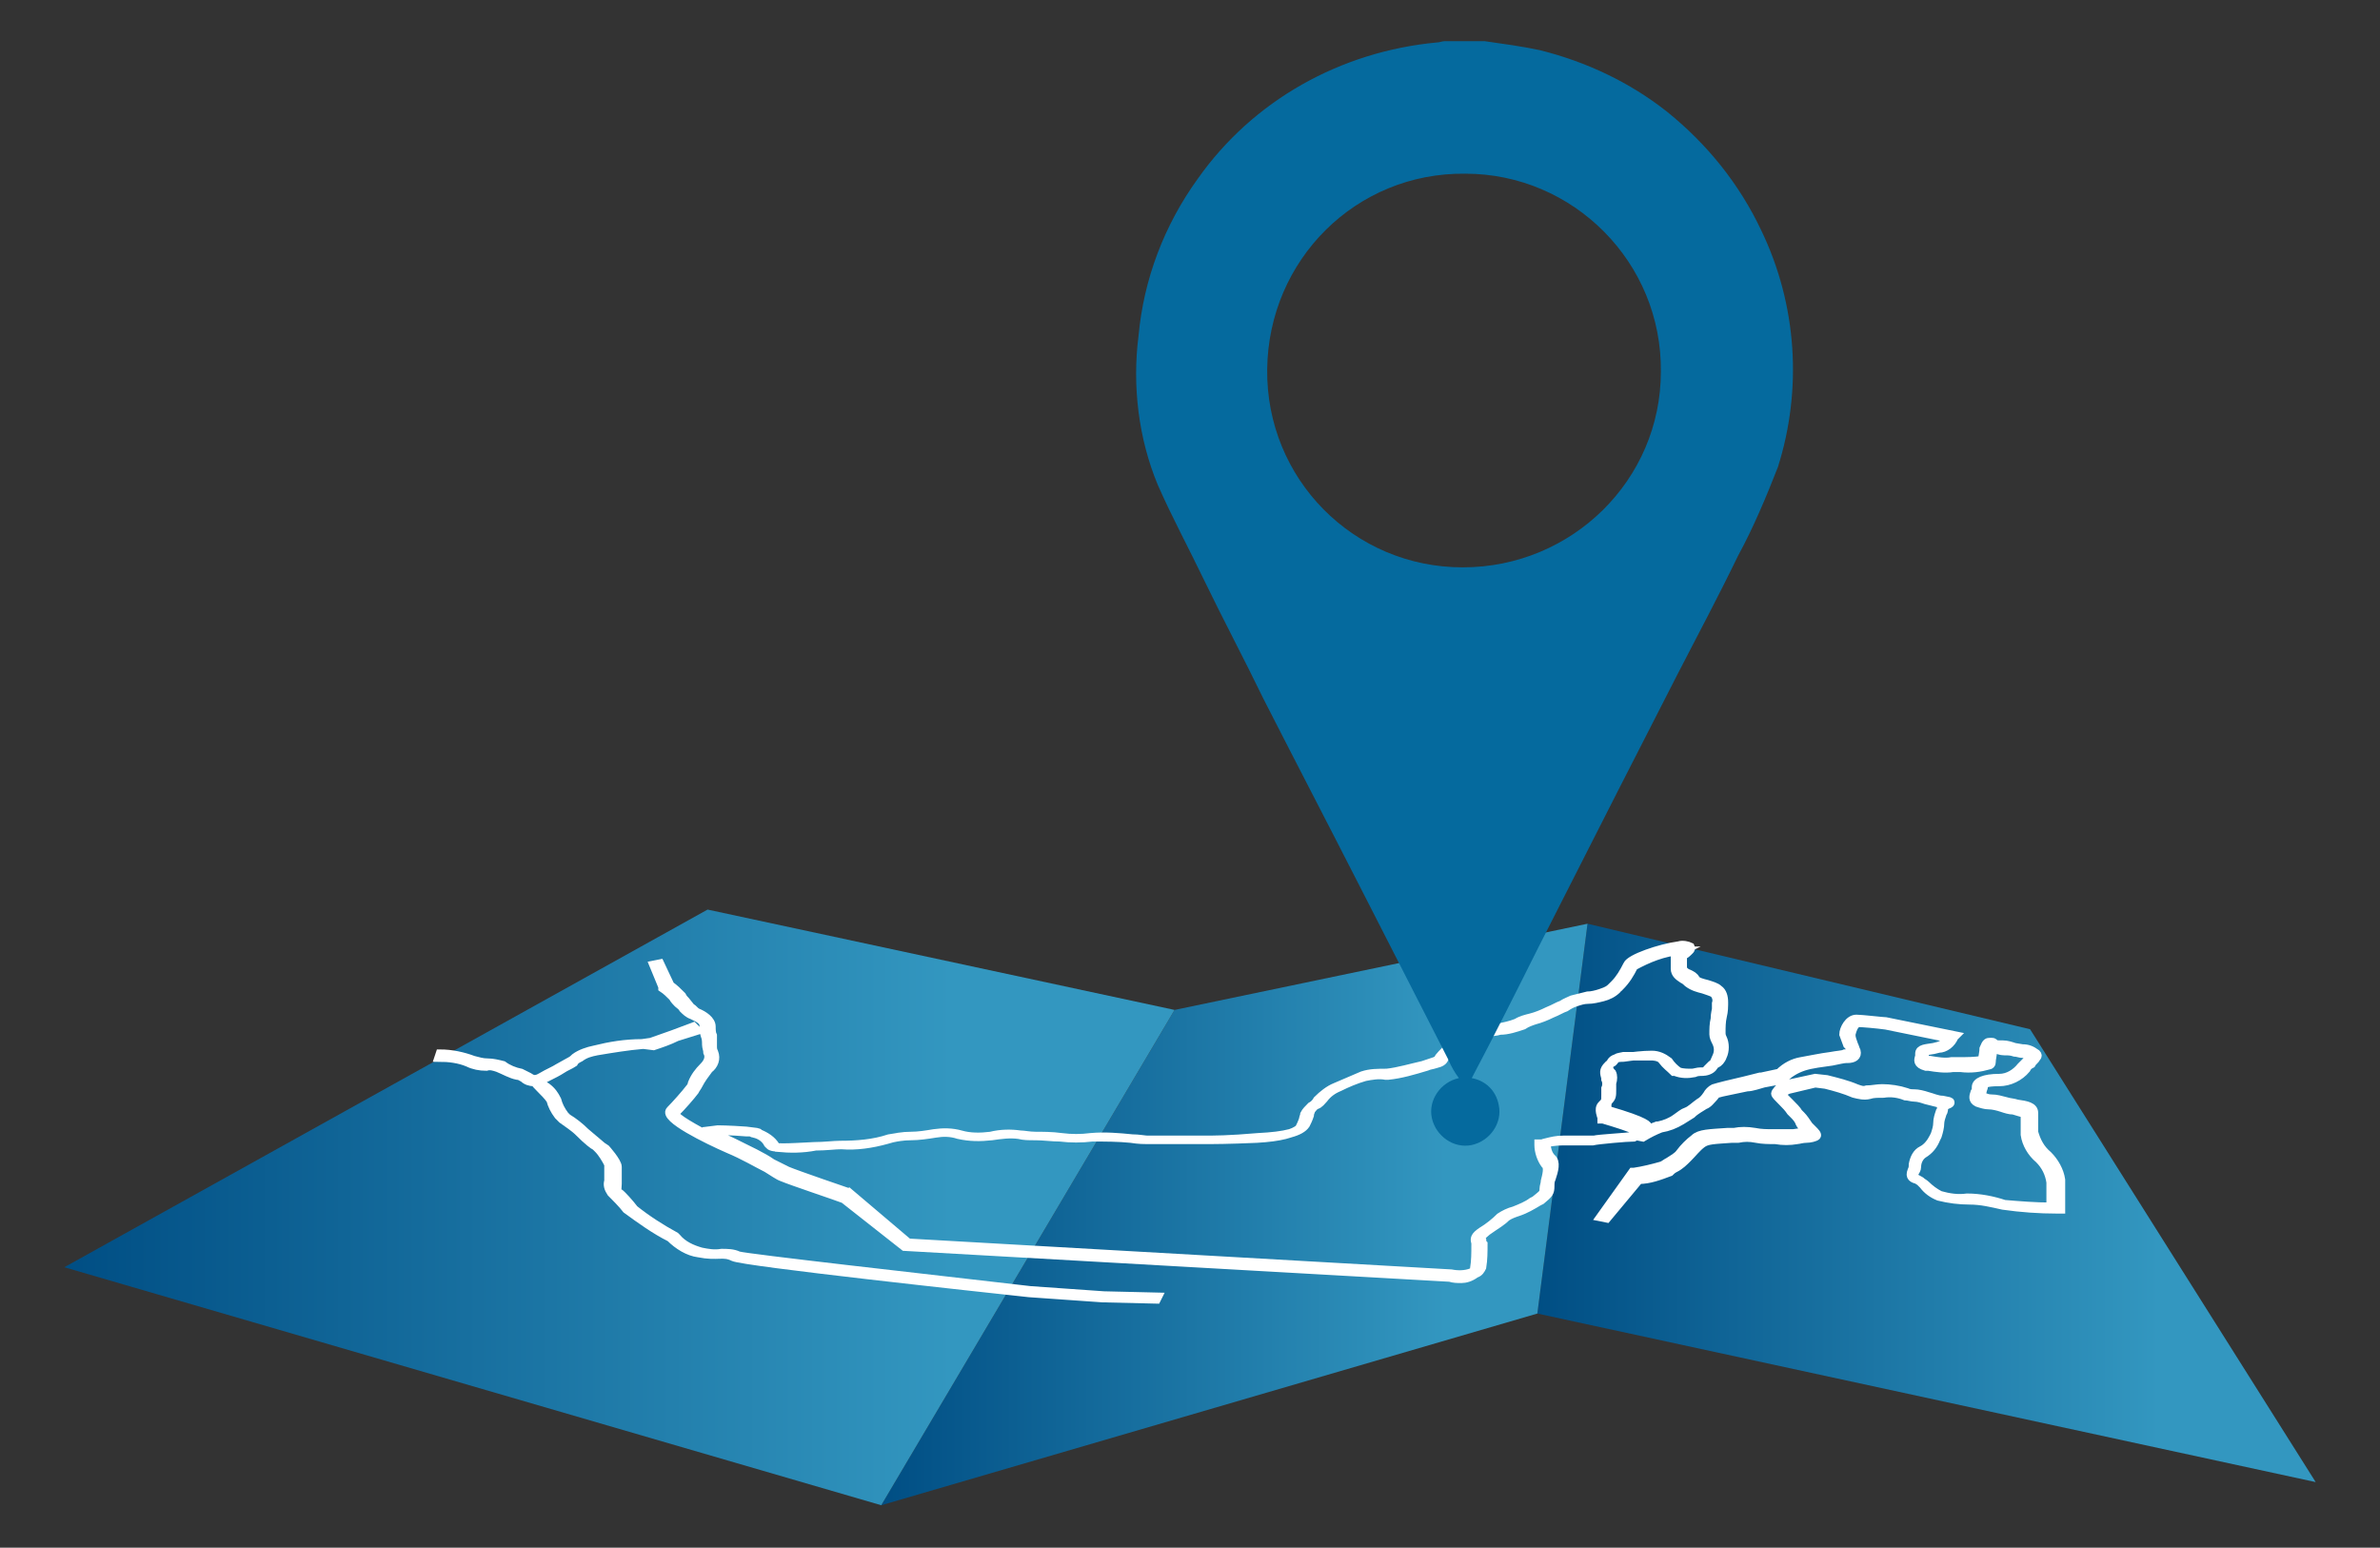
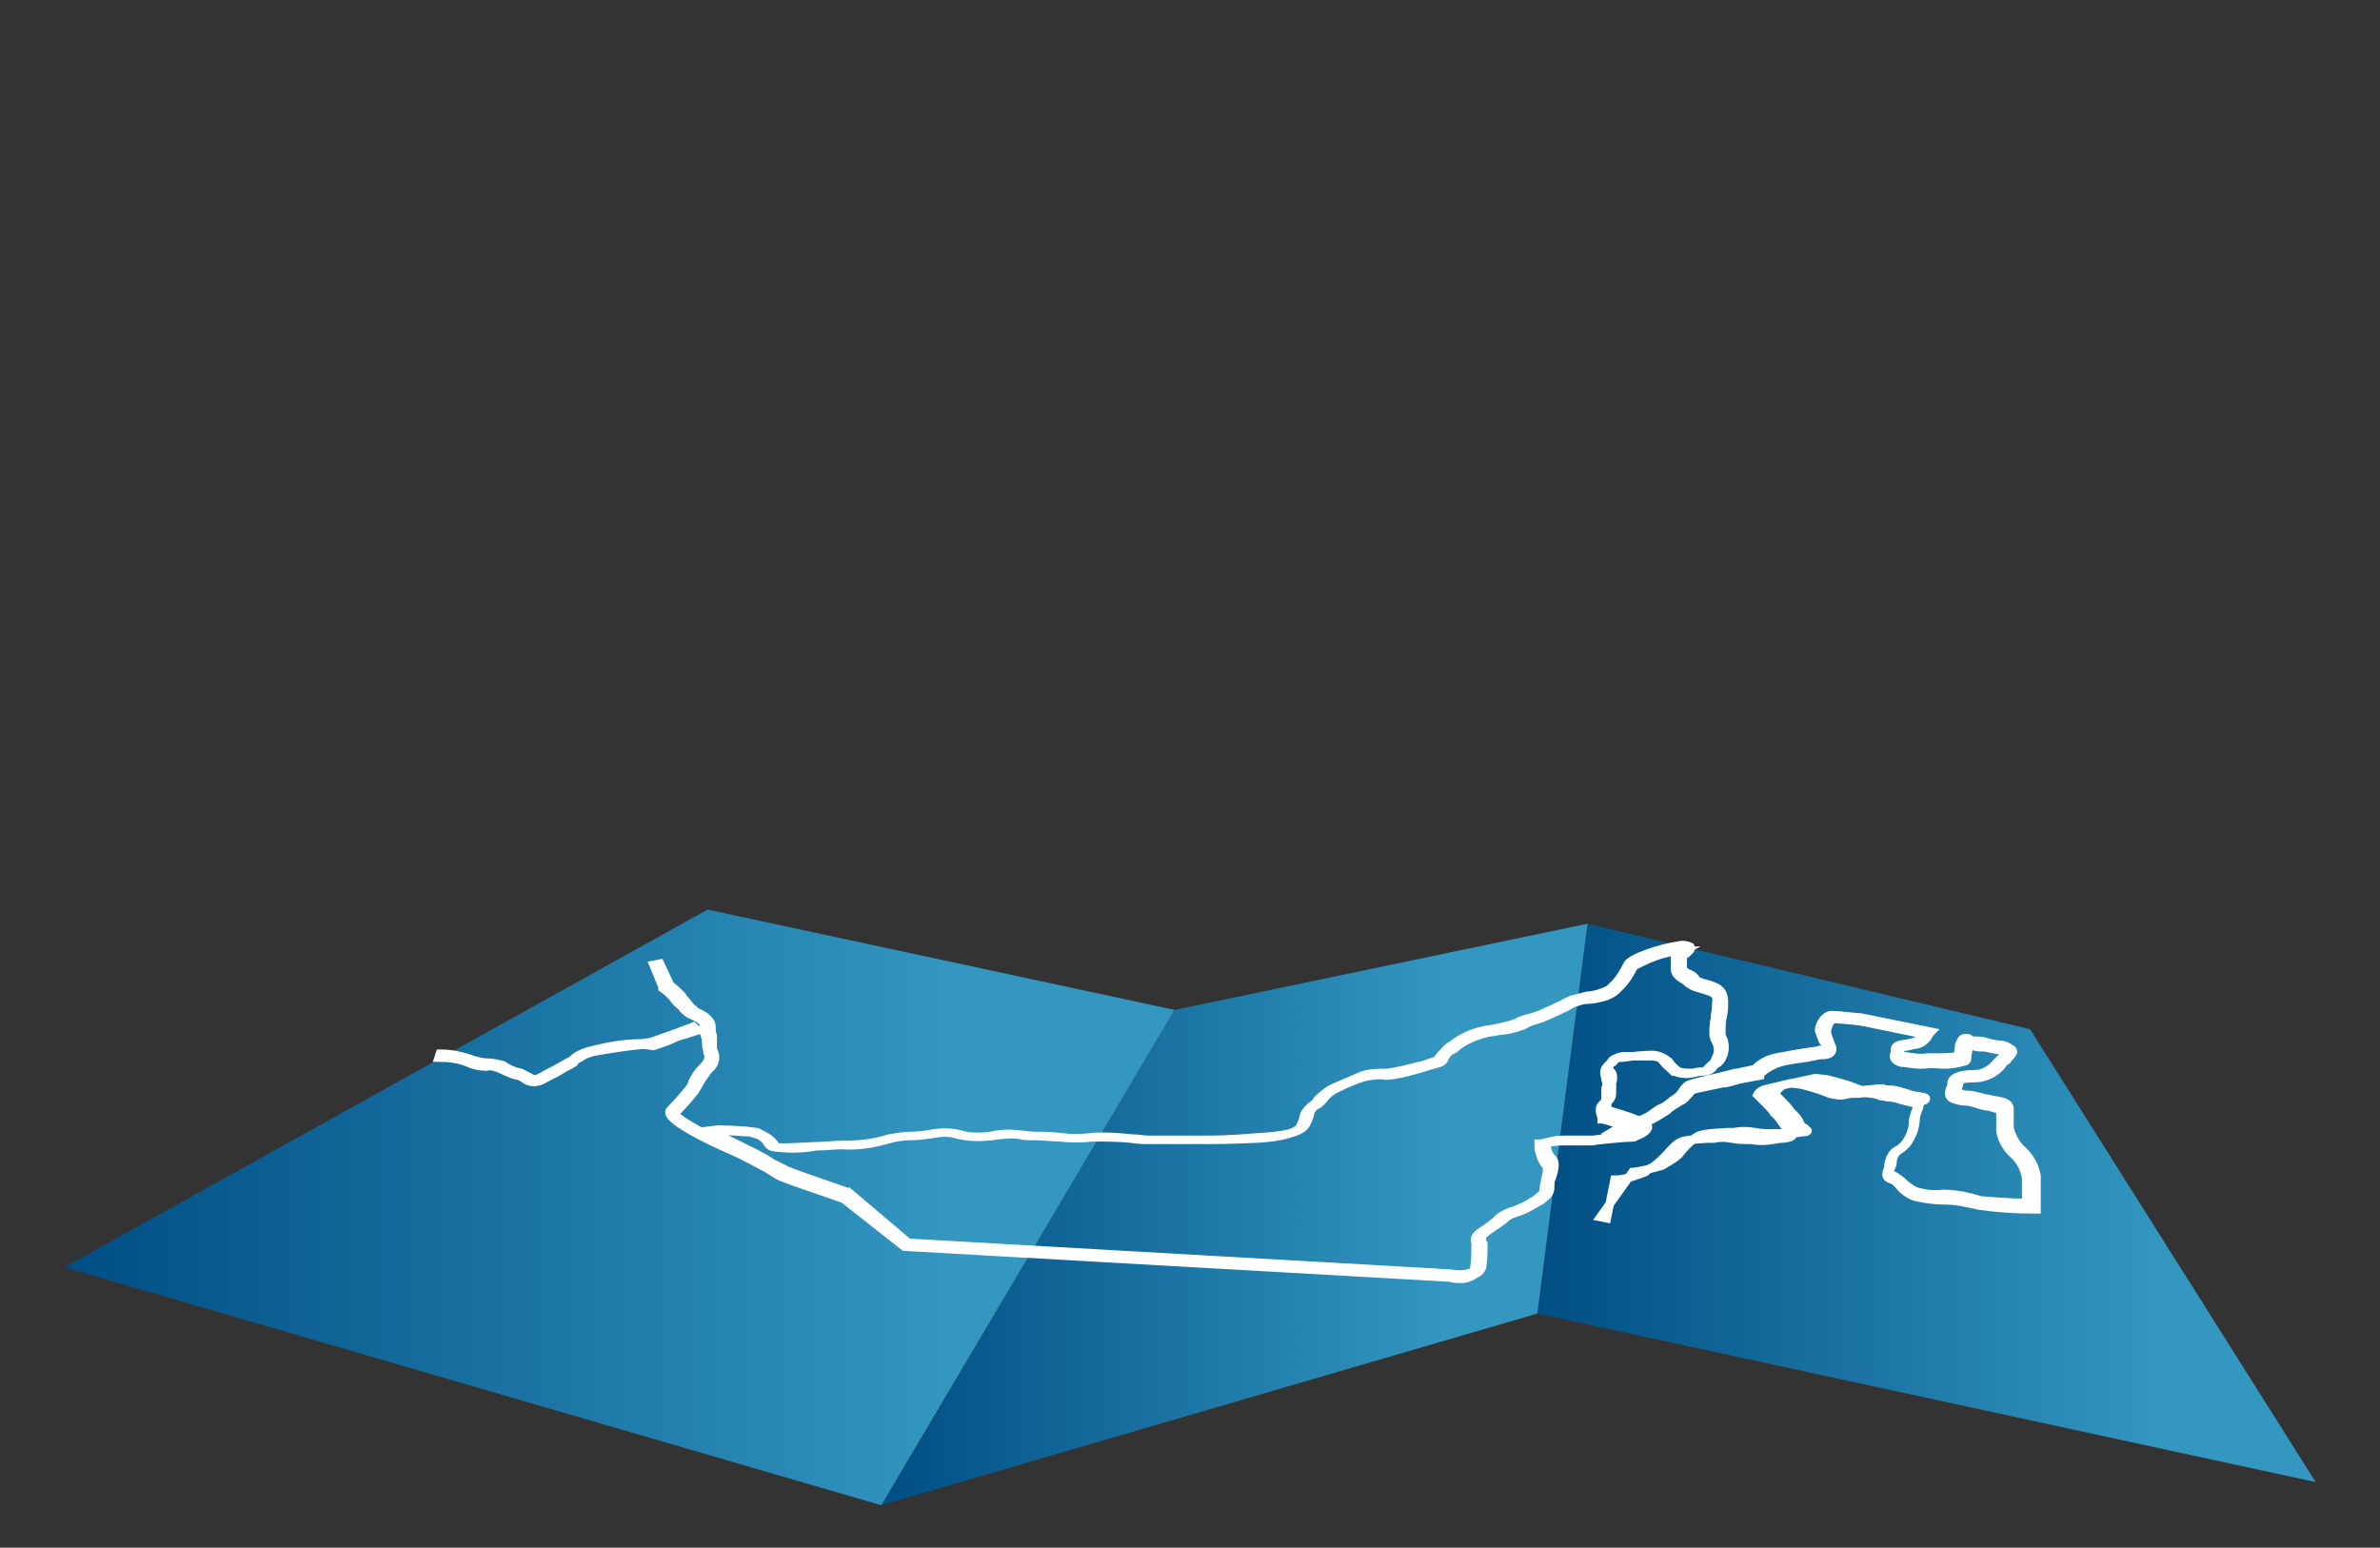
<svg xmlns="http://www.w3.org/2000/svg" version="1.1" id="Layer_1" x="0px" y="0px" viewBox="0 0 185 120.3" style="enable-background:new 0 0 185 120.3;" xml:space="preserve">
  <rect x="0" y="0" width="185" height="120.3" fill="#333333" stroke="none" />
  <style type="text/css">
	.st0{fill:url(#SVGID_1_);}
	.st1{fill:url(#SVGID_2_);}
	.st2{fill:url(#SVGID_3_);}
	.st3{fill:#FFFFFF;stroke:#FFFFFF;stroke-width:0.66;stroke-miterlimit:10;}
	.st4{fill:#056A9E;}
</style>
  <g>
    <linearGradient id="SVGID_1_" gradientUnits="userSpaceOnUse" x1="119.47" y1="9.516" x2="180" y2="9.516" gradientTransform="matrix(1 0 0 -1 0 103.031)">
      <stop offset="0" style="stop-color:#004E84" />
      <stop offset="0.8" style="stop-color:#3397C0" />
    </linearGradient>
    <polygon class="st0" points="180,115.2 119.5,102.1 123.4,71.8 157.8,80  " />
    <linearGradient id="SVGID_2_" gradientUnits="userSpaceOnUse" x1="68.53" y1="8.606" x2="123.36" y2="8.606" gradientTransform="matrix(1 0 0 -1 0 103.031)">
      <stop offset="0" style="stop-color:#004E84" />
      <stop offset="0.8" style="stop-color:#3397C0" />
    </linearGradient>
    <polygon class="st1" points="91.3,78.5 123.4,71.8 119.5,102.1 68.5,117  " />
    <linearGradient id="SVGID_3_" gradientUnits="userSpaceOnUse" x1="5" y1="9.151" x2="91.29" y2="9.151" gradientTransform="matrix(1 0 0 -1 0 103.031)">
      <stop offset="0" style="stop-color:#004E84" />
      <stop offset="0.8" style="stop-color:#3397C0" />
    </linearGradient>
    <polygon class="st2" points="55,70.7 91.3,78.5 68.5,117 5,98.5  " />
    <path class="st3" d="M113.6,99.4c-0.3,0-0.6,0-0.9-0.1l-42.4-2.4l-4.7-3.7c-0.5-0.2-4.1-1.4-4.8-1.7c-0.3-0.1-0.7-0.4-1.2-0.7   c-0.8-0.4-1.8-1-3-1.5c-1.6-0.7-5.1-2.4-4.5-3c0.4-0.4,1.2-1.3,1.5-1.7c0.1-0.1,0.2-0.3,0.2-0.4c0.2-0.5,0.5-0.9,0.9-1.3   c0.3-0.3,0.5-0.7,0.3-1.1c0-0.2-0.1-0.4-0.1-0.6c0-0.2,0-0.5-0.1-0.7c-0.1-0.3-0.1-0.5-0.1-0.8c0-0.4-0.5-0.6-0.9-0.8   c-0.3-0.1-0.5-0.3-0.7-0.5c-0.1-0.2-0.3-0.3-0.4-0.4c-0.1-0.1-0.3-0.3-0.4-0.5c-0.3-0.3-0.5-0.5-0.8-0.7v-0.1L50.8,75l0.5-0.1   l0.8,1.7c0.3,0.2,0.6,0.5,0.9,0.8c0.1,0.2,0.2,0.3,0.3,0.4l0.4,0.5c0.2,0.1,0.3,0.3,0.5,0.4c0.5,0.2,1.1,0.6,1.1,1.1   c0,0.2,0,0.5,0.1,0.7c0,0.3,0,0.5,0,0.8c0,0.2,0,0.3,0.1,0.5c0.2,0.5,0,1-0.4,1.3c-0.3,0.4-0.6,0.8-0.8,1.2   c-0.1,0.2-0.2,0.3-0.3,0.5c-0.3,0.4-1,1.2-1.5,1.7c-0.2,0.2,0.7,0.8,2.6,1.8L55,87.9l0.8-0.1c0,0,0.8,0,2.2,0.1   C58.8,88,59,88,59,88.1c0.5,0.2,1,0.5,1.3,1l0.1,0.1c1,0.1,2,0.1,3-0.1c0.8,0,1.5-0.1,2-0.1c1.2,0.1,2.4-0.1,3.5-0.4   c0.6-0.2,1.3-0.3,1.9-0.3c0.6,0,1.2-0.1,1.8-0.2c0.7-0.1,1.4-0.1,2.1,0.1c0.7,0.2,1.5,0.2,2.3,0.1c0.8-0.2,1.6-0.2,2.3-0.1   c0.3,0,0.7,0.1,1.2,0.1s1.3,0,2,0.1c0.8,0.1,1.5,0.1,2.3,0c1.1-0.1,2.2,0,3.2,0.1c0.5,0,1,0.1,1.2,0.1h4.2c1,0,2,0,4.3-0.1   c1.8-0.1,2.9-0.4,3.3-0.8c0.1-0.2,0.2-0.4,0.3-0.7c0-0.1,0.1-0.3,0.1-0.4c0.1-0.2,0.3-0.4,0.5-0.6c0.2-0.1,0.4-0.3,0.5-0.5   c0.4-0.4,0.9-0.8,1.4-1c0.7-0.3,1.4-0.6,2.1-0.9c0.6-0.2,1.2-0.2,1.9-0.2c0.9-0.1,1.9-0.4,2.8-0.6c0.3-0.1,0.6-0.2,0.9-0.3   c0.2-0.1,0.3-0.1,0.3-0.2s0.5-0.6,0.7-0.8c0.1-0.1,0.2-0.2,0.3-0.2c0.7-0.6,1.6-1,2.5-1.2c0.4-0.1,0.8-0.1,1.1-0.2   c0.5-0.1,1-0.2,1.5-0.4c0.3-0.2,0.7-0.3,1.1-0.4c0.4-0.1,0.9-0.3,1.3-0.5c0.5-0.2,0.8-0.4,1.1-0.5c0.3-0.2,0.6-0.3,0.8-0.4   c0.4-0.1,0.8-0.2,1.2-0.3c0.3,0,0.7-0.1,1-0.2c0.6-0.2,0.7-0.3,0.9-0.5l0.2-0.2c0.4-0.4,0.7-0.9,1-1.5c0.2-0.5,2.5-1.3,4-1.5   c0.3-0.1,0.7,0,0.9,0.1c0.1,0.2-0.1,0.3-0.3,0.5c-0.1,0.1-0.2,0.1-0.3,0.2v0.9c0,0.2,0.2,0.4,0.5,0.5c0.2,0.1,0.4,0.2,0.5,0.4   c0.1,0.2,0.5,0.3,0.9,0.4c0.3,0.1,0.7,0.2,0.9,0.4c0.3,0.2,0.4,0.6,0.4,1v0.2c0,0.1,0,0.5-0.1,0.9s-0.1,0.9-0.1,1.2   c0,0.2,0,0.3,0.1,0.5c0.2,0.4,0.2,1,0,1.4c-0.1,0.3-0.3,0.5-0.5,0.6c-0.1,0-0.2,0.1-0.2,0.2c-0.2,0.3-0.6,0.4-0.9,0.4   c-0.2,0-0.4,0-0.6,0.1c-0.5,0.1-1,0.1-1.5-0.1h-0.1c-0.3-0.3-0.6-0.5-0.9-0.9c-0.2-0.3-0.8-0.3-0.8-0.3c-0.7,0-1.4,0-2.2,0   c-0.5,0.1-0.5,0.1-0.6,0.2c-0.1,0.1-0.2,0.3-0.3,0.3c-0.3,0.2-0.3,0.4-0.1,0.7l0.1,0.1c0.1,0.2,0.1,0.5,0,0.8c0,0.1,0,0.3,0,0.5   c0,0.5,0,0.6-0.3,0.9c-0.1,0.2-0.1,0.5,0,0.7c3.1,0.9,3.1,1.2,3.1,1.3c0,0.3-0.6,0.6-0.9,0.7h-0.1c-0.8,0.1-2.8,0.2-3.2,0.3   c-0.6,0-1.2,0-1.8,0h-0.6c-0.5,0-0.9,0.1-1.3,0.2c0,0.4,0.1,0.9,0.4,1.2c0.4,0.3,0.2,1,0,1.6c-0.1,0.2-0.1,0.4-0.1,0.6   c0,0.5-0.1,0.6-0.7,1.1l-0.2,0.1c-0.5,0.3-1,0.6-1.6,0.8c-0.3,0.1-0.6,0.2-0.9,0.4c-0.4,0.4-0.8,0.6-1.5,1.1   c-0.5,0.4-0.5,0.5-0.4,0.7c0,0.1,0,0.2,0.1,0.3c0,0.6,0,1.2-0.1,1.8c-0.1,0.2-0.2,0.4-0.5,0.5C114.3,99.3,113.9,99.4,113.6,99.4z    M70.6,96.6l42.2,2.4c0.5,0.1,1.1,0.1,1.6-0.1c0.1,0,0.2-0.1,0.2-0.3c0.1-0.6,0.1-1.2,0.1-1.8c0-0.1,0-0.1,0-0.2   c-0.1-0.3-0.1-0.5,0.5-0.9c0.5-0.3,1-0.7,1.4-1.1c0.3-0.2,0.7-0.4,1.1-0.5c0.5-0.2,1-0.4,1.4-0.7l0.2-0.1c0.6-0.5,0.7-0.5,0.7-0.9   c0-0.2,0.1-0.4,0.1-0.6c0.1-0.4,0.3-1.1,0-1.3c-0.3-0.4-0.5-1-0.5-1.5v-0.1h0.2c0.6-0.1,1.1-0.2,1.7-0.2h0.7c0.6,0,1.3,0,1.6,0   c0.4-0.1,2.7-0.3,3.2-0.3c0.2-0.1,0.4-0.2,0.5-0.4c-0.9-0.4-1.9-0.7-2.9-1h-0.1v-0.1c0-0.1-0.3-0.7,0-1s0.3-0.3,0.3-0.8   c0-0.2,0-0.3,0-0.5c0.1-0.2,0.1-0.5,0-0.7v-0.1c-0.1-0.4-0.2-0.6,0.2-1c0.1,0,0.2-0.1,0.2-0.2c0.1-0.2,0.3-0.4,1-0.4   c0.7-0.1,1.5-0.2,2.2-0.2c0.5,0,0.9,0.2,1.3,0.5c0.2,0.3,0.5,0.6,0.8,0.8c0.3,0.1,0.7,0.1,1,0.1c0.2,0,0.4-0.1,0.7-0.1   c0.3,0,0.4,0,0.5-0.2c0.1-0.1,0.2-0.2,0.3-0.3c0.1,0,0.2-0.1,0.4-0.6c0.2-0.4,0.2-0.8,0-1.2c-0.1-0.2-0.2-0.4-0.2-0.6   c0-0.4,0-0.8,0.1-1.2c0-0.4,0.1-0.7,0.1-0.8V78c0.1-0.3,0-0.6-0.2-0.8c-0.2-0.1-0.5-0.2-0.8-0.3c-0.4-0.1-0.8-0.2-1.2-0.5   c-0.1-0.1-0.2-0.2-0.4-0.3c-0.3-0.2-0.6-0.4-0.6-0.8v-0.9c0-0.1,0.2-0.3,0.4-0.4l0.2-0.1h-0.2c-1.3,0.1-2.5,0.6-3.6,1.2   c-0.3,0.6-0.6,1.1-1.1,1.6c-0.1,0-0.1,0.1-0.2,0.2c-0.3,0.3-0.7,0.5-1.1,0.6c-0.4,0.1-0.8,0.2-1.2,0.2c-0.3,0-0.6,0.1-0.9,0.2   c-0.3,0.1-0.5,0.2-0.8,0.4c-0.3,0.1-0.6,0.3-1.1,0.5c-0.4,0.2-0.9,0.4-1.3,0.5c-0.3,0.1-0.6,0.2-0.9,0.4c-0.6,0.2-1.2,0.4-1.8,0.4   c-0.3,0.1-0.7,0.1-1.1,0.2c-0.8,0.2-1.5,0.5-2.2,1c-0.1,0.1-0.2,0.2-0.4,0.3c-0.3,0.1-0.5,0.4-0.6,0.6c-0.1,0.3-0.3,0.4-0.7,0.5   c-0.3,0.1-0.5,0.1-0.7,0.2c-1,0.3-2,0.6-3,0.7h-0.1h-0.1c-0.5-0.1-1.1,0-1.6,0.1c-0.7,0.2-1.4,0.5-2,0.8c-0.5,0.2-0.9,0.5-1.2,0.9   c-0.2,0.2-0.3,0.4-0.6,0.5c-0.2,0.1-0.3,0.3-0.4,0.4c0,0.1-0.1,0.2-0.1,0.4c-0.1,0.3-0.2,0.5-0.3,0.7c-0.4,0.6-1.6,0.9-3.7,1   c-2.3,0.2-3.4,0.2-4.4,0.2h-4.2c-0.2,0-0.7,0-1.3-0.1c-1-0.1-2-0.1-3-0.1c-0.8,0.1-1.7,0.1-2.5,0c-0.6,0-1.3-0.1-1.9-0.1   s-0.9,0-1.3-0.1c-0.7-0.1-1.4,0-2.1,0.1c-0.9,0.1-1.7,0.1-2.6-0.1c-0.6-0.2-1.2-0.2-1.8-0.1c-0.6,0.1-1.3,0.2-1.9,0.2   c-0.6,0-1.1,0.1-1.7,0.2c-1.2,0.4-2.5,0.5-3.8,0.5c-0.5,0-1.2,0.1-2,0.1c-2,0.1-3.3,0.2-3.5-0.1l-0.1-0.1c-0.2-0.4-0.6-0.7-1.1-0.8   c-0.1,0-0.2-0.1-0.3-0.1h-0.3c-1.2-0.1-1.9-0.1-2.1-0.1l-0.6,0.1l1.7,0.8c1.2,0.6,2.3,1.1,3,1.6c0.4,0.2,0.8,0.4,1.2,0.6   c0.7,0.3,4.8,1.7,4.8,1.7H66L70.6,96.6z" />
    <path class="st3" d="M41.5,84.1c-0.3,0-0.6-0.1-0.8-0.3c-0.2-0.1-0.3-0.2-0.5-0.2c-0.5-0.1-1-0.4-1.5-0.6c-0.3-0.1-0.6-0.2-0.9-0.1   c-0.5,0-1-0.1-1.4-0.3c-0.7-0.3-1.5-0.4-2.3-0.4l0.1-0.3c0.9,0,1.8,0.2,2.6,0.5c0.4,0.1,0.7,0.2,1.1,0.2c0.4,0,0.8,0.1,1.2,0.2   c0.4,0.3,0.9,0.5,1.4,0.6c0.2,0.1,0.4,0.2,0.6,0.3c0.3,0.2,0.5,0.3,1,0s1-0.5,1.3-0.7l0.9-0.5c0.2-0.1,0.3-0.2,0.4-0.3   c0.4-0.3,1-0.5,1.5-0.6c1.2-0.3,2.4-0.5,3.7-0.5l0.7-0.1c0.6-0.2,1.1-0.4,1.7-0.6l1.6-0.6l0.3,0.3l-1.6,0.5   c-0.6,0.3-1.2,0.5-1.8,0.7L50,81.2c-1.2,0.1-2.4,0.3-3.6,0.5c-0.5,0.1-0.9,0.2-1.3,0.5c-0.2,0.1-0.4,0.2-0.5,0.4   c-0.3,0.2-0.6,0.3-0.9,0.5s-0.7,0.4-1.3,0.7C42.1,84,41.8,84.1,41.5,84.1z" />
-     <path class="st3" d="M89.9,101l-4.2-0.1l-5.7-0.4c-3.7-0.4-22.2-2.4-23-2.8s-1.2,0-2.7-0.3c-0.8-0.1-1.6-0.6-2.2-1.2   c-1.2-0.6-2.3-1.4-3.4-2.2c-0.3-0.4-0.9-1-1.2-1.3c-0.2-0.3-0.3-0.6-0.2-0.9c0-0.1,0-0.2,0-0.2v-1.1c-0.2-0.4-0.5-0.9-0.8-1.2   c-0.1-0.1-0.2-0.2-0.2-0.2c-0.2-0.1-0.6-0.4-1.3-1.1c-0.4-0.4-0.9-0.7-1.3-1c-0.1-0.1-0.2-0.2-0.3-0.3c-0.3-0.4-0.5-0.8-0.6-1.2   c-0.2-0.3-0.5-0.6-0.8-0.9c-0.2-0.2-0.4-0.4-0.5-0.6L42,84c0.1,0.2,0.3,0.4,0.5,0.5c0.4,0.3,0.6,0.6,0.8,1c0.1,0.4,0.3,0.8,0.6,1.2   c0.1,0.1,0.1,0.1,0.2,0.2c0.5,0.3,1,0.7,1.4,1.1l1.3,1.1l0.3,0.2c0,0,0.9,1,0.9,1.4v1.1c0,0.1,0,0.1,0,0.2c0,0.3-0.1,0.6,0.1,0.7   s0.9,0.9,1.2,1.3c1,0.8,2.1,1.5,3.2,2.1l0.1,0.1c0.5,0.6,1.2,0.9,1.9,1.1c0.5,0.1,1,0.2,1.6,0.1c0.4,0,0.9,0,1.3,0.2   c0.7,0.2,14,1.7,22.7,2.7l5.7,0.4l4.2,0.1L89.9,101z" />
-     <path class="st3" d="M124.9,94.7l-0.5-0.1l2.5-3.5h0.1c0.7-0.1,1.5-0.3,2.2-0.5c0.2-0.1,0.3-0.2,0.5-0.3c0.3-0.2,0.7-0.4,0.9-0.7   c0.3-0.4,0.7-0.8,1.1-1.1c0.4-0.4,1.2-0.4,2.6-0.5h0.5c0.5-0.1,1-0.1,1.6,0c0.5,0.1,0.9,0.1,1.4,0.1c0.5,0,1.1,0,1.6,0l0.7-0.1   c0.4,0,0.4-0.1,0.4-0.1s-0.1-0.1-0.2-0.2c-0.2-0.1-0.3-0.2-0.4-0.4c-0.1-0.3-0.3-0.5-0.5-0.7l-0.2-0.2c-0.2-0.3-0.4-0.5-0.6-0.7   c-0.4-0.4-0.6-0.6-0.6-0.7s0.3-0.5,0.7-0.7h0.1l2.3-0.5l0.9,0.1c0.8,0.2,1.6,0.4,2.3,0.7c0.3,0.1,0.5,0.2,0.8,0.1   c0.4,0,0.8-0.1,1.2-0.1c0.6,0,1.3,0.1,1.9,0.3c0.2,0.1,0.4,0.1,0.6,0.1c0.3,0,0.7,0.1,1,0.2c0.4,0.1,0.8,0.3,1.2,0.3   c0.5,0.1,0.6,0.1,0.6,0.2s-0.1,0.1-0.3,0.2c-0.1,0-0.1,0-0.2,0.1c0,0.2,0,0.4-0.1,0.5c-0.1,0.3-0.2,0.6-0.2,0.8   c0,0.3-0.1,0.7-0.2,1l-0.1,0.2c-0.2,0.5-0.5,0.9-1,1.2c-0.3,0.2-0.5,0.6-0.5,1c0,0.2-0.1,0.3-0.2,0.5c-0.1,0.3-0.1,0.3,0.1,0.4   c0.1,0,0.2,0.1,0.4,0.2c0.1,0.1,0.3,0.2,0.4,0.3c0.3,0.3,0.7,0.6,1.1,0.8c0.7,0.2,1.4,0.3,2.1,0.2c1,0,2,0.2,2.9,0.5   c1.2,0.1,2.4,0.2,3.6,0.2v-1.9c-0.1-0.7-0.4-1.3-0.9-1.8c-0.6-0.5-1-1.2-1.1-1.9v-1.5c0-0.2-0.3-0.2-0.9-0.4   c-0.3,0-0.6-0.1-0.9-0.2c-0.3-0.1-0.7-0.2-1-0.2c-0.3,0-0.6-0.1-0.9-0.2c-0.4-0.2-0.3-0.5-0.2-0.8c0.1-0.1,0.1-0.2,0.1-0.4   c0-0.4,0.6-0.7,1.8-0.7c0.7,0,1.3-0.4,1.7-0.9c0.2-0.2,0.3-0.3,0.4-0.4c0.2-0.1,0.3-0.2,0.4-0.4c-0.2-0.1-0.5-0.2-0.7-0.2   c-0.2,0-0.4-0.1-0.6-0.1c-0.3-0.1-0.5-0.1-0.8-0.1c-0.3,0-0.5-0.1-0.8-0.2l-0.1,0.2l0,0c0,0.3-0.1,0.6-0.1,0.9   c0,0.1-0.1,0.2-0.2,0.2c-0.7,0.2-1.4,0.3-2.2,0.2h-0.6c-0.6,0.1-1.3,0-1.9-0.1h-0.2c-0.7-0.2-0.6-0.5-0.5-0.8c0-0.1,0-0.1,0-0.2   c0-0.4,0.5-0.4,1.1-0.5l0.4-0.1c0.3-0.1,0.6-0.3,0.8-0.6l-4.9-1c-0.7-0.1-1.9-0.2-2.2-0.2c-0.3,0.2-0.4,0.5-0.5,0.9   c0,0.3,0.1,0.5,0.2,0.8c0.1,0.2,0.1,0.3,0.2,0.5c0.1,0.4-0.2,0.6-0.7,0.6h-0.1c-0.2,0-0.6,0.1-1.1,0.2c-0.7,0.1-1.6,0.2-2.2,0.4   c-0.6,0.2-1.1,0.5-1.5,0.9v0.1l-1.6,0.3c-0.4,0.1-0.9,0.3-1.3,0.3c-0.9,0.2-2,0.4-2.3,0.5c-0.1,0-0.2,0.2-0.3,0.3   c-0.2,0.2-0.4,0.5-0.7,0.6c-0.3,0.2-0.7,0.4-1,0.7l-0.8,0.5c-0.5,0.3-1,0.5-1.6,0.6c-0.5,0.2-0.9,0.4-1.4,0.7l-0.5-0.1   c0.5-0.3,1-0.6,1.6-0.8h0.1c0.5-0.1,1-0.3,1.4-0.6c0.3-0.2,0.5-0.4,0.8-0.5s0.7-0.5,1-0.7c0.2-0.1,0.4-0.3,0.6-0.6   c0.1-0.2,0.3-0.4,0.5-0.5c0.3-0.1,1.5-0.4,2.4-0.6c0.4-0.1,0.8-0.2,1.2-0.3h0.1l1.4-0.3c0.5-0.5,1.1-0.8,1.7-0.9   c0.6-0.1,1.5-0.3,2.3-0.4c0.5-0.1,0.9-0.1,1.1-0.2h0.1c0.4-0.1,0.4-0.1,0.3-0.3c0-0.2-0.1-0.3-0.2-0.4c-0.1-0.3-0.2-0.5-0.3-0.8   c0-0.4,0.4-1.2,1-1.2c0.4,0,2.1,0.2,2.3,0.2l5.4,1.1l-0.1,0.1c-0.2,0.5-0.7,0.9-1.2,0.9l-0.4,0.1c-0.6,0.1-0.7,0.1-0.7,0.2   c0,0.1,0,0.2,0,0.2c-0.1,0.3-0.1,0.4,0.2,0.4h0.2c0.6,0.1,1.2,0.2,1.7,0.1h0.6c0.6,0,1.2,0,1.8-0.1c0-0.3,0.1-0.6,0.1-0.9   c0.2-0.5,0.3-0.5,0.5-0.5s0.3,0,0.3,0.1s0.4,0.1,0.7,0.1c0.3,0,0.6,0.1,0.9,0.2l0.6,0.1c0.4,0,0.7,0.1,1.1,0.4   c0.1,0.1,0.1,0.2,0,0.3c-0.1,0.2-0.3,0.3-0.4,0.5c-0.2,0.1-0.3,0.2-0.4,0.4c-0.5,0.6-1.3,1-2.1,1c-1.2,0-1.2,0.2-1.2,0.3   c0,0.2-0.1,0.3-0.1,0.4c-0.1,0.2-0.1,0.4,0,0.4c0.2,0.1,0.4,0.2,0.7,0.2c0.4,0,0.7,0.1,1.1,0.2c0.3,0.1,0.6,0.1,0.9,0.2   c0.7,0.1,1.3,0.2,1.3,0.7v1.5c0.2,0.7,0.5,1.3,1.1,1.8c0.5,0.5,0.9,1.2,1,1.9V94h-0.3c-1.4,0-2.8-0.1-4.2-0.3   c-0.9-0.2-1.7-0.4-2.6-0.4c-0.8,0-1.6-0.1-2.4-0.3c-0.5-0.2-0.9-0.5-1.2-0.9c-0.1-0.1-0.2-0.2-0.3-0.3c-0.1,0-0.1-0.1-0.2-0.1   c-0.3-0.1-0.6-0.2-0.4-0.7c0.1-0.2,0.1-0.3,0.1-0.5c0.1-0.5,0.3-0.9,0.7-1.1c0.4-0.2,0.7-0.6,0.9-1l0.1-0.2   c0.1-0.3,0.2-0.6,0.2-0.9c0-0.3,0.1-0.6,0.2-0.9c0.1-0.1,0.1-0.3,0.1-0.5c0,0,0-0.1,0-0.1c-0.4-0.1-0.8-0.2-1.2-0.3   c-0.3-0.1-0.6-0.2-0.9-0.2c-0.2,0-0.5-0.1-0.7-0.1c-0.5-0.2-1.1-0.3-1.7-0.2c-0.5,0-0.8,0-1.1,0.1c-0.4,0.1-0.8,0-1.2-0.1   c-0.7-0.3-1.4-0.5-2.2-0.7l-0.8-0.1l-2.1,0.5c-0.2,0.1-0.4,0.2-0.5,0.4c0.2,0.2,0.4,0.4,0.6,0.6c0.3,0.3,0.6,0.6,0.7,0.8l0.2,0.2   c0.2,0.2,0.4,0.5,0.6,0.8c0.1,0.1,0.2,0.2,0.3,0.3c0.2,0.2,0.4,0.4,0.3,0.5s-0.5,0.2-0.8,0.2s-0.6,0.1-0.7,0.1   c-0.6,0.1-1.1,0.1-1.7,0c-0.5,0-1,0-1.5-0.1c-0.5-0.1-0.9-0.1-1.4,0h-0.5c-1.4,0.1-1.9,0.1-2.3,0.4c-0.4,0.3-0.7,0.7-1.1,1.1   c-0.3,0.3-0.6,0.6-1,0.8c-0.2,0.1-0.3,0.2-0.4,0.3c-0.8,0.3-1.6,0.6-2.4,0.6L124.9,94.7z" />
-     <path class="st4" d="M136.9,17.9c-1.7-3.6-4.2-6.7-7.3-9.2c-2.9-2.3-6.3-3.9-9.9-4.8c-1.4-0.3-2.9-0.5-4.3-0.7h-3.1   c-0.2,0-0.4,0.1-0.6,0.1C104.2,4,97.4,7.8,93.1,13.9c-2.6,3.6-4.2,7.8-4.6,12.2c-0.5,3.9,0,8,1.5,11.6c1.1,2.5,2.4,4.9,3.6,7.4   c1.5,3.1,3.1,6.1,4.6,9.2c2.5,4.9,5,9.7,7.5,14.6c2.3,4.5,4.6,9,6.9,13.5c0.2,0.5,0.5,1,0.8,1.4c-1.4,0.3-2.4,1.7-2.1,3.1   c0.3,1.4,1.7,2.4,3.1,2.1c1.4-0.3,2.4-1.7,2.1-3.1c-0.2-1.1-1-1.9-2.1-2.1c1.8-3.4,3.5-6.8,5.2-10.2l6.2-12.2l4.6-9   c1.6-3.1,3.2-6.1,4.7-9.2c1.2-2.2,2.2-4.6,3.1-6.9C140.1,30.3,139.7,23.7,136.9,17.9z M113.7,44.1c-8.5,0-15.3-6.9-15.2-15.4   s6.9-15.3,15.4-15.2c8.4,0,15.3,6.9,15.2,15.4C129.1,37.3,122.2,44.1,113.7,44.1C113.8,44.1,113.7,44.1,113.7,44.1z" />
+     <path class="st3" d="M124.9,94.7l-0.5-0.1l2.5-3.5h0.1c0.7-0.1,1.5-0.3,2.2-0.5c0.2-0.1,0.3-0.2,0.5-0.3c0.3-0.2,0.7-0.4,0.9-0.7   c0.3-0.4,0.7-0.8,1.1-1.1c0.4-0.4,1.2-0.4,2.6-0.5h0.5c0.5-0.1,1-0.1,1.6,0c0.5,0.1,0.9,0.1,1.4,0.1c0.5,0,1.1,0,1.6,0l0.7-0.1   c0.4,0,0.4-0.1,0.4-0.1s-0.1-0.1-0.2-0.2c-0.2-0.1-0.3-0.2-0.4-0.4c-0.1-0.3-0.3-0.5-0.5-0.7l-0.2-0.2c-0.2-0.3-0.4-0.5-0.6-0.7   c-0.4-0.4-0.6-0.6-0.6-0.7s0.3-0.5,0.7-0.7h0.1l2.3-0.5l0.9,0.1c0.8,0.2,1.6,0.4,2.3,0.7c0.3,0.1,0.5,0.2,0.8,0.1   c0.4,0,0.8-0.1,1.2-0.1c0.2,0.1,0.4,0.1,0.6,0.1c0.3,0,0.7,0.1,1,0.2c0.4,0.1,0.8,0.3,1.2,0.3   c0.5,0.1,0.6,0.1,0.6,0.2s-0.1,0.1-0.3,0.2c-0.1,0-0.1,0-0.2,0.1c0,0.2,0,0.4-0.1,0.5c-0.1,0.3-0.2,0.6-0.2,0.8   c0,0.3-0.1,0.7-0.2,1l-0.1,0.2c-0.2,0.5-0.5,0.9-1,1.2c-0.3,0.2-0.5,0.6-0.5,1c0,0.2-0.1,0.3-0.2,0.5c-0.1,0.3-0.1,0.3,0.1,0.4   c0.1,0,0.2,0.1,0.4,0.2c0.1,0.1,0.3,0.2,0.4,0.3c0.3,0.3,0.7,0.6,1.1,0.8c0.7,0.2,1.4,0.3,2.1,0.2c1,0,2,0.2,2.9,0.5   c1.2,0.1,2.4,0.2,3.6,0.2v-1.9c-0.1-0.7-0.4-1.3-0.9-1.8c-0.6-0.5-1-1.2-1.1-1.9v-1.5c0-0.2-0.3-0.2-0.9-0.4   c-0.3,0-0.6-0.1-0.9-0.2c-0.3-0.1-0.7-0.2-1-0.2c-0.3,0-0.6-0.1-0.9-0.2c-0.4-0.2-0.3-0.5-0.2-0.8c0.1-0.1,0.1-0.2,0.1-0.4   c0-0.4,0.6-0.7,1.8-0.7c0.7,0,1.3-0.4,1.7-0.9c0.2-0.2,0.3-0.3,0.4-0.4c0.2-0.1,0.3-0.2,0.4-0.4c-0.2-0.1-0.5-0.2-0.7-0.2   c-0.2,0-0.4-0.1-0.6-0.1c-0.3-0.1-0.5-0.1-0.8-0.1c-0.3,0-0.5-0.1-0.8-0.2l-0.1,0.2l0,0c0,0.3-0.1,0.6-0.1,0.9   c0,0.1-0.1,0.2-0.2,0.2c-0.7,0.2-1.4,0.3-2.2,0.2h-0.6c-0.6,0.1-1.3,0-1.9-0.1h-0.2c-0.7-0.2-0.6-0.5-0.5-0.8c0-0.1,0-0.1,0-0.2   c0-0.4,0.5-0.4,1.1-0.5l0.4-0.1c0.3-0.1,0.6-0.3,0.8-0.6l-4.9-1c-0.7-0.1-1.9-0.2-2.2-0.2c-0.3,0.2-0.4,0.5-0.5,0.9   c0,0.3,0.1,0.5,0.2,0.8c0.1,0.2,0.1,0.3,0.2,0.5c0.1,0.4-0.2,0.6-0.7,0.6h-0.1c-0.2,0-0.6,0.1-1.1,0.2c-0.7,0.1-1.6,0.2-2.2,0.4   c-0.6,0.2-1.1,0.5-1.5,0.9v0.1l-1.6,0.3c-0.4,0.1-0.9,0.3-1.3,0.3c-0.9,0.2-2,0.4-2.3,0.5c-0.1,0-0.2,0.2-0.3,0.3   c-0.2,0.2-0.4,0.5-0.7,0.6c-0.3,0.2-0.7,0.4-1,0.7l-0.8,0.5c-0.5,0.3-1,0.5-1.6,0.6c-0.5,0.2-0.9,0.4-1.4,0.7l-0.5-0.1   c0.5-0.3,1-0.6,1.6-0.8h0.1c0.5-0.1,1-0.3,1.4-0.6c0.3-0.2,0.5-0.4,0.8-0.5s0.7-0.5,1-0.7c0.2-0.1,0.4-0.3,0.6-0.6   c0.1-0.2,0.3-0.4,0.5-0.5c0.3-0.1,1.5-0.4,2.4-0.6c0.4-0.1,0.8-0.2,1.2-0.3h0.1l1.4-0.3c0.5-0.5,1.1-0.8,1.7-0.9   c0.6-0.1,1.5-0.3,2.3-0.4c0.5-0.1,0.9-0.1,1.1-0.2h0.1c0.4-0.1,0.4-0.1,0.3-0.3c0-0.2-0.1-0.3-0.2-0.4c-0.1-0.3-0.2-0.5-0.3-0.8   c0-0.4,0.4-1.2,1-1.2c0.4,0,2.1,0.2,2.3,0.2l5.4,1.1l-0.1,0.1c-0.2,0.5-0.7,0.9-1.2,0.9l-0.4,0.1c-0.6,0.1-0.7,0.1-0.7,0.2   c0,0.1,0,0.2,0,0.2c-0.1,0.3-0.1,0.4,0.2,0.4h0.2c0.6,0.1,1.2,0.2,1.7,0.1h0.6c0.6,0,1.2,0,1.8-0.1c0-0.3,0.1-0.6,0.1-0.9   c0.2-0.5,0.3-0.5,0.5-0.5s0.3,0,0.3,0.1s0.4,0.1,0.7,0.1c0.3,0,0.6,0.1,0.9,0.2l0.6,0.1c0.4,0,0.7,0.1,1.1,0.4   c0.1,0.1,0.1,0.2,0,0.3c-0.1,0.2-0.3,0.3-0.4,0.5c-0.2,0.1-0.3,0.2-0.4,0.4c-0.5,0.6-1.3,1-2.1,1c-1.2,0-1.2,0.2-1.2,0.3   c0,0.2-0.1,0.3-0.1,0.4c-0.1,0.2-0.1,0.4,0,0.4c0.2,0.1,0.4,0.2,0.7,0.2c0.4,0,0.7,0.1,1.1,0.2c0.3,0.1,0.6,0.1,0.9,0.2   c0.7,0.1,1.3,0.2,1.3,0.7v1.5c0.2,0.7,0.5,1.3,1.1,1.8c0.5,0.5,0.9,1.2,1,1.9V94h-0.3c-1.4,0-2.8-0.1-4.2-0.3   c-0.9-0.2-1.7-0.4-2.6-0.4c-0.8,0-1.6-0.1-2.4-0.3c-0.5-0.2-0.9-0.5-1.2-0.9c-0.1-0.1-0.2-0.2-0.3-0.3c-0.1,0-0.1-0.1-0.2-0.1   c-0.3-0.1-0.6-0.2-0.4-0.7c0.1-0.2,0.1-0.3,0.1-0.5c0.1-0.5,0.3-0.9,0.7-1.1c0.4-0.2,0.7-0.6,0.9-1l0.1-0.2   c0.1-0.3,0.2-0.6,0.2-0.9c0-0.3,0.1-0.6,0.2-0.9c0.1-0.1,0.1-0.3,0.1-0.5c0,0,0-0.1,0-0.1c-0.4-0.1-0.8-0.2-1.2-0.3   c-0.3-0.1-0.6-0.2-0.9-0.2c-0.2,0-0.5-0.1-0.7-0.1c-0.5-0.2-1.1-0.3-1.7-0.2c-0.5,0-0.8,0-1.1,0.1c-0.4,0.1-0.8,0-1.2-0.1   c-0.7-0.3-1.4-0.5-2.2-0.7l-0.8-0.1l-2.1,0.5c-0.2,0.1-0.4,0.2-0.5,0.4c0.2,0.2,0.4,0.4,0.6,0.6c0.3,0.3,0.6,0.6,0.7,0.8l0.2,0.2   c0.2,0.2,0.4,0.5,0.6,0.8c0.1,0.1,0.2,0.2,0.3,0.3c0.2,0.2,0.4,0.4,0.3,0.5s-0.5,0.2-0.8,0.2s-0.6,0.1-0.7,0.1   c-0.6,0.1-1.1,0.1-1.7,0c-0.5,0-1,0-1.5-0.1c-0.5-0.1-0.9-0.1-1.4,0h-0.5c-1.4,0.1-1.9,0.1-2.3,0.4c-0.4,0.3-0.7,0.7-1.1,1.1   c-0.3,0.3-0.6,0.6-1,0.8c-0.2,0.1-0.3,0.2-0.4,0.3c-0.8,0.3-1.6,0.6-2.4,0.6L124.9,94.7z" />
  </g>
</svg>